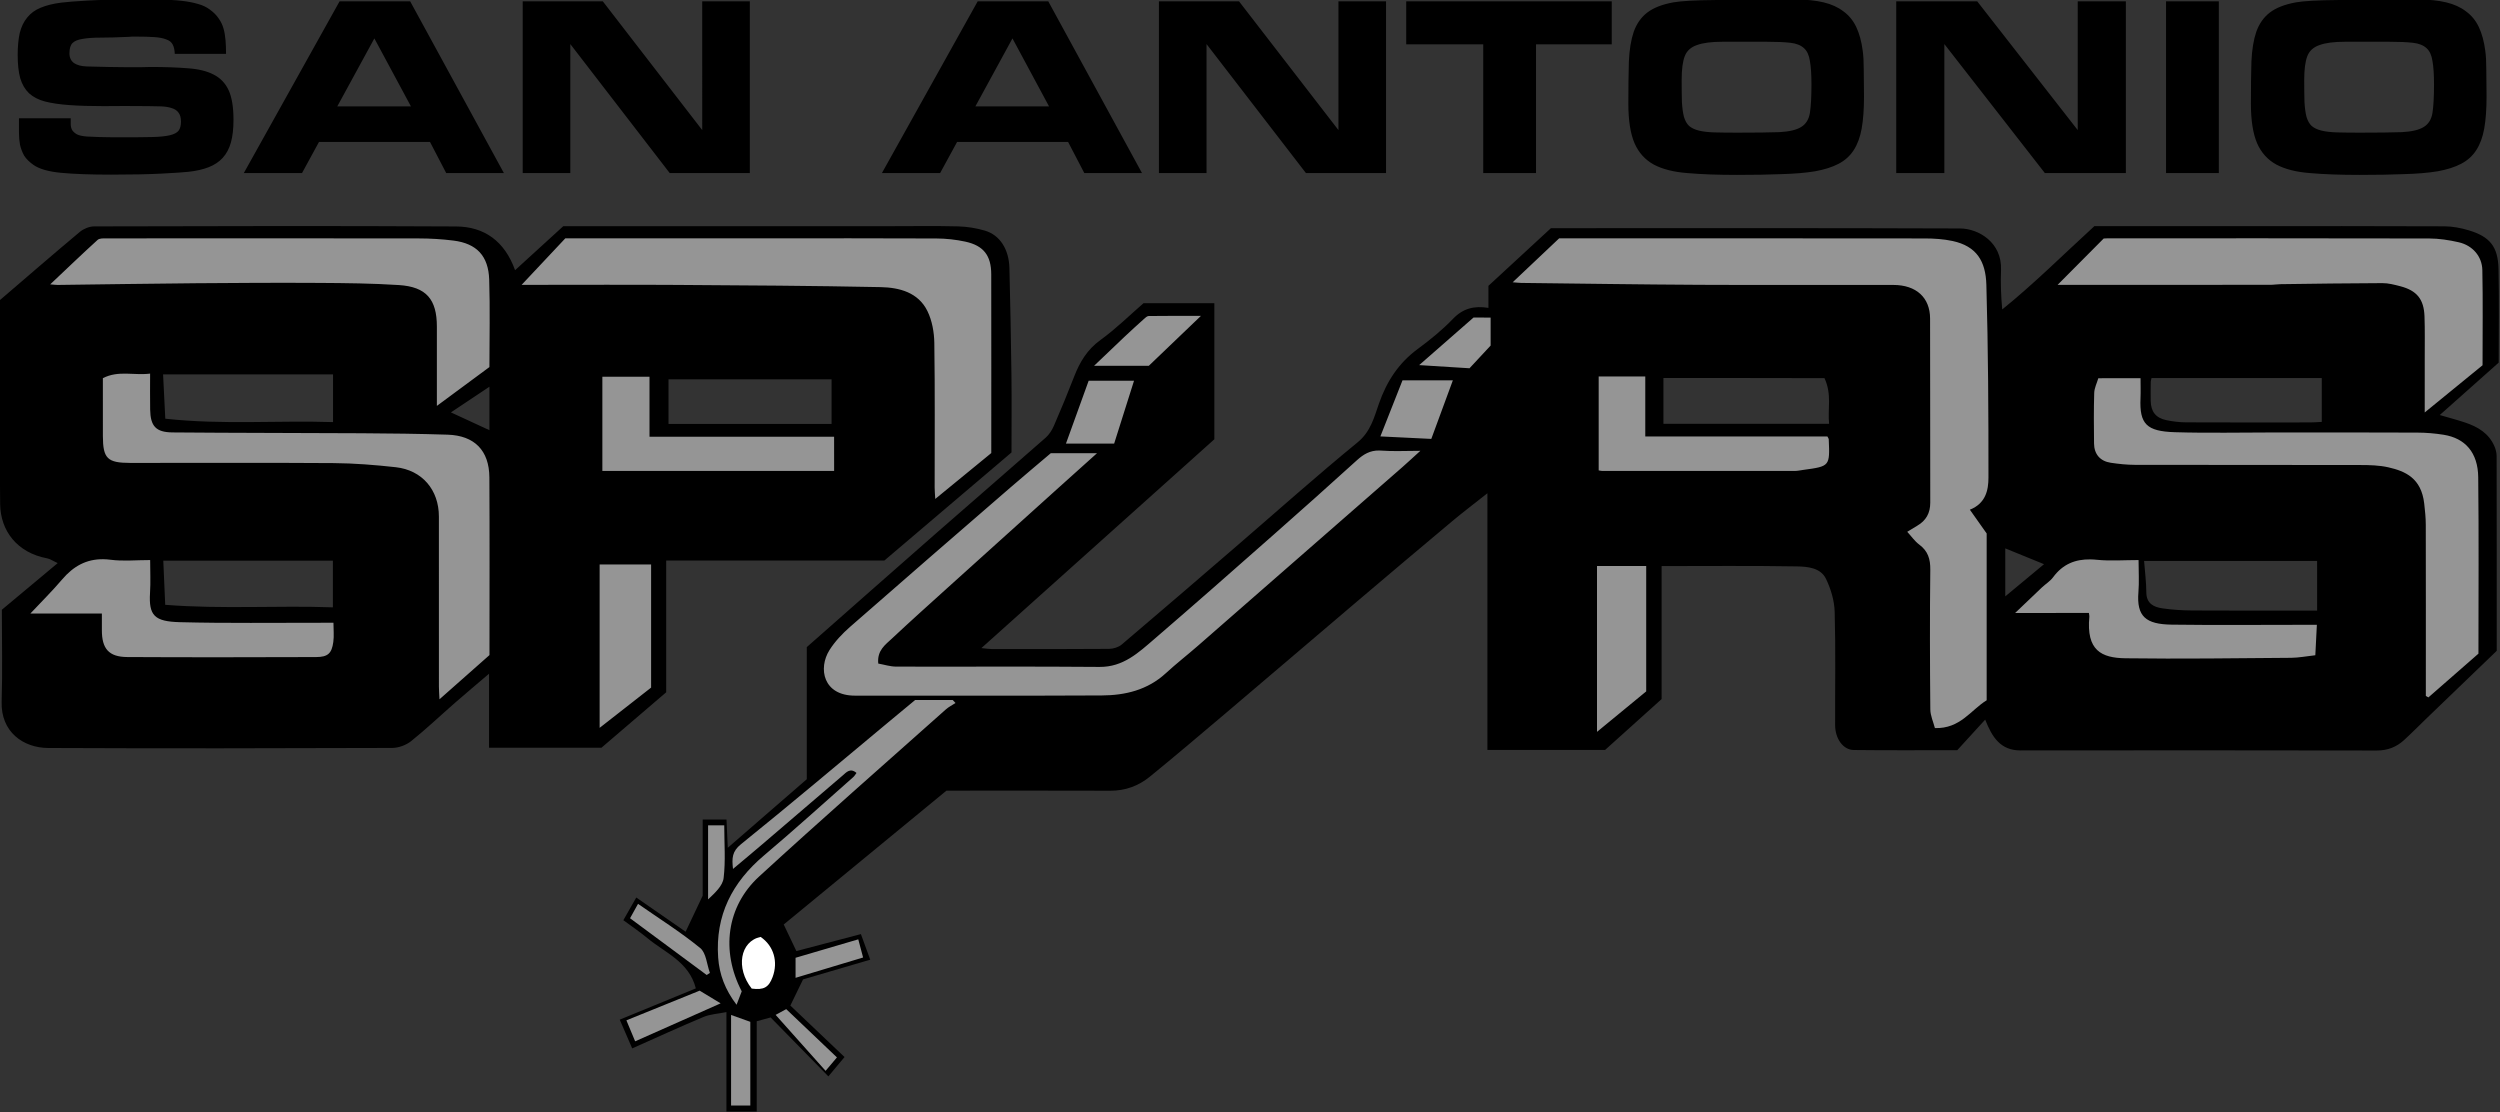
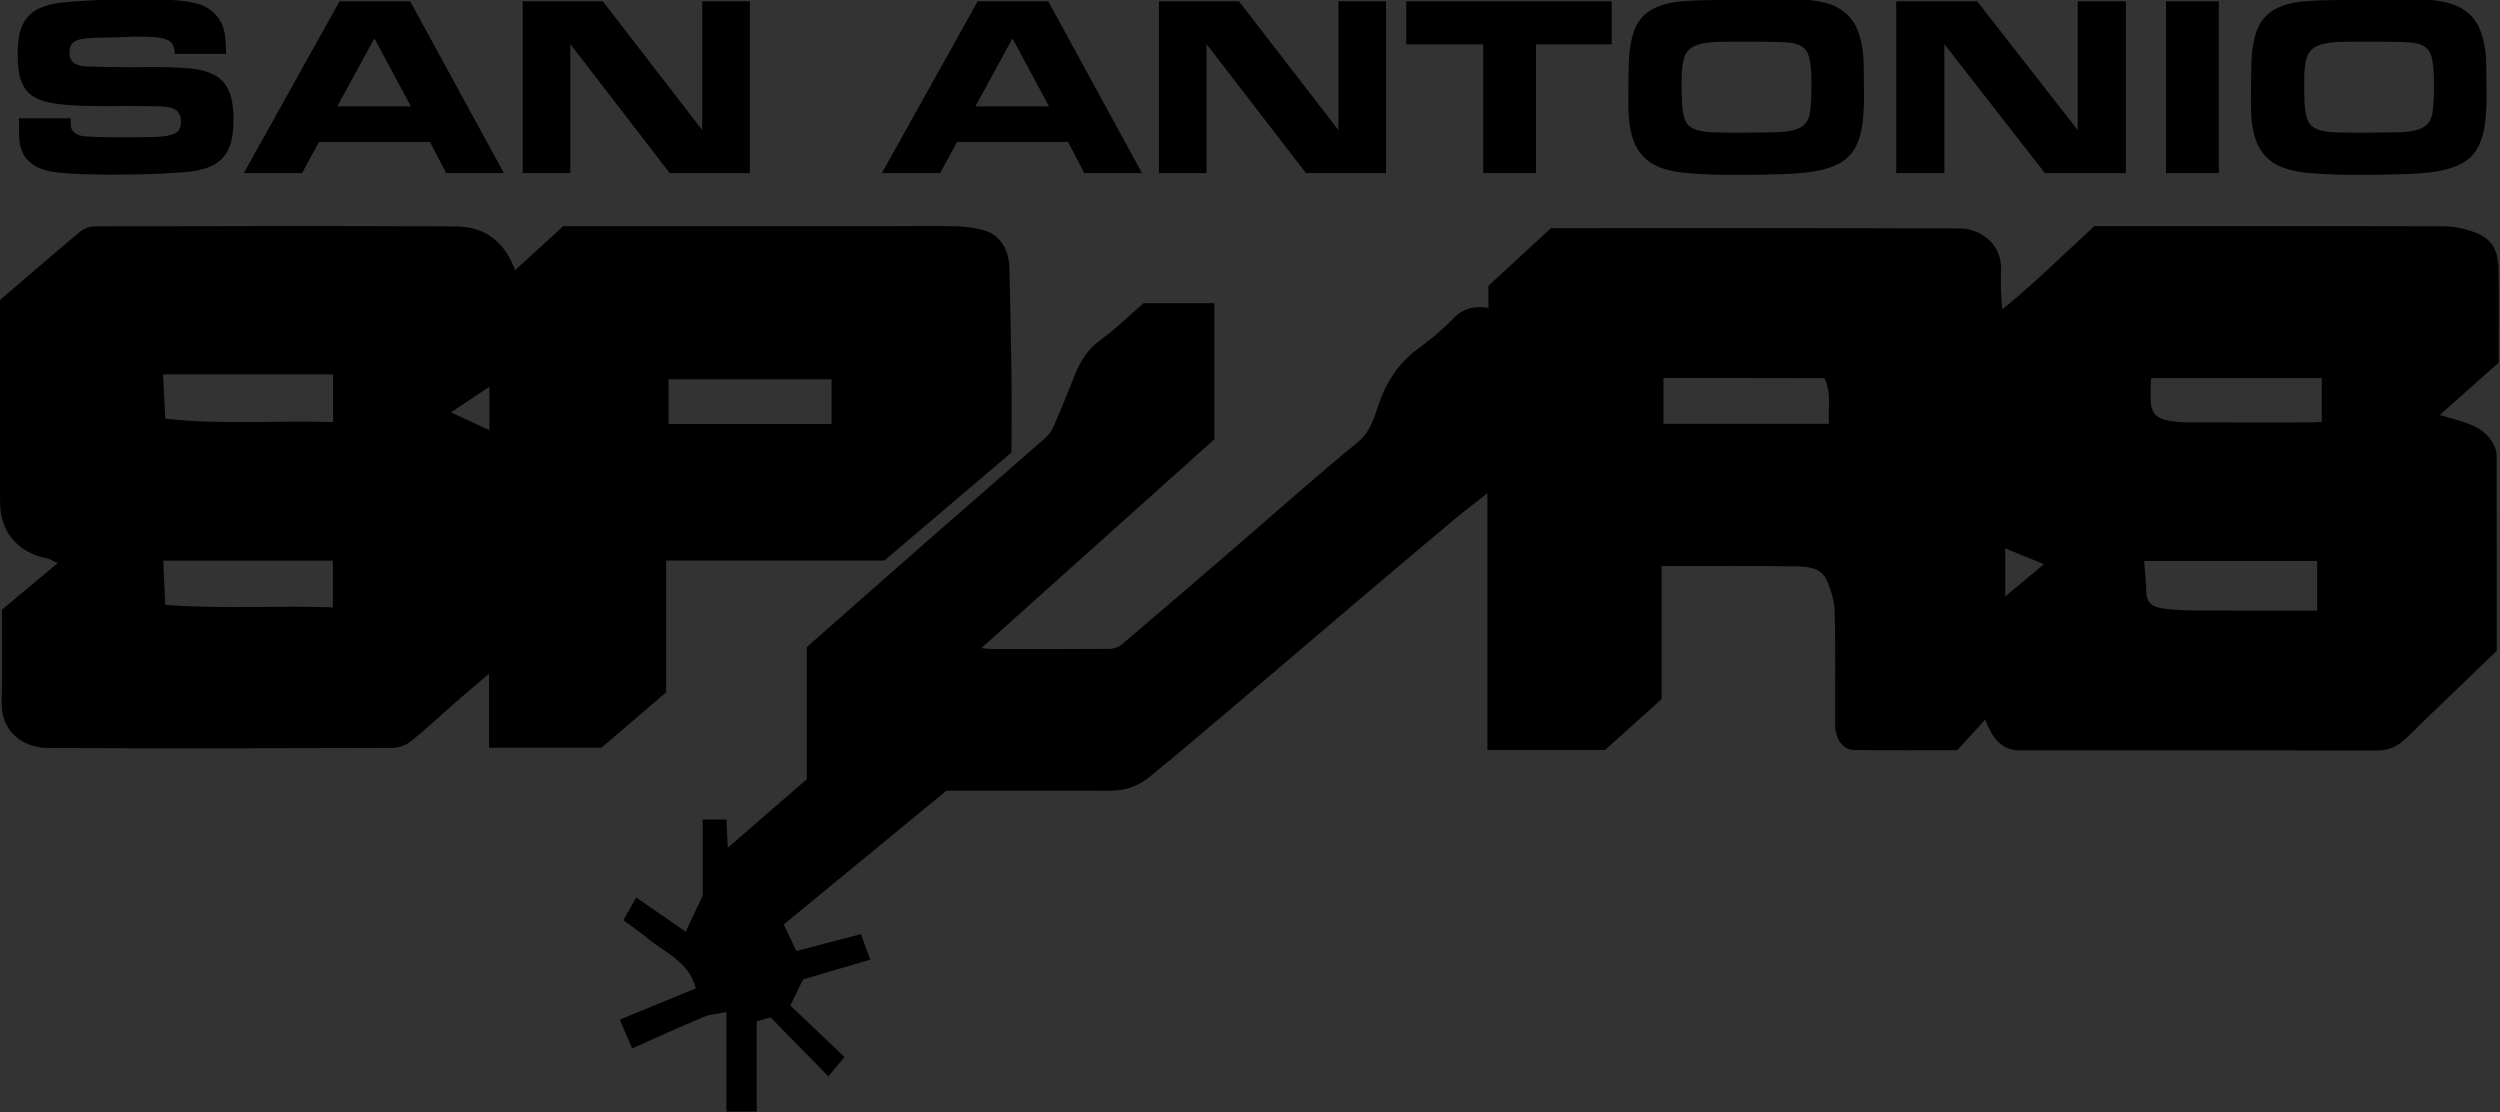
<svg xmlns="http://www.w3.org/2000/svg" xmlns:ns1="http://sodipodi.sourceforge.net/DTD/sodipodi-0.dtd" xmlns:ns2="http://www.inkscape.org/namespaces/inkscape" version="1.1" id="Layer_1" x="0px" y="0px" viewBox="0 0 613.935 273.163" xml:space="preserve" ns1:docname="San_Antonio_Spurs_1973.svg" ns2:version="1.0.2-2 (e86c870879, 2021-01-15)" width="613.935" height="273.163">
  <rect x="0" y="0" width="613.935" height="273.163" fill="#333333" stroke="none" />
  <defs id="defs11993">
		
		
		
		
		
		
		
		
		
		
		
		
		
		
		
		
		
		
		
		
		
		
		
		
		
		
		
		
		
		
		
		
		
		
		
		
	
	
</defs>
  <ns1:namedview pagecolor="#ffffff" bordercolor="#666666" borderopacity="1" objecttolerance="10" gridtolerance="10" guidetolerance="10" ns2:pageopacity="0" ns2:pageshadow="2" ns2:window-width="1366" ns2:window-height="705" id="namedview11991" showgrid="false" showguides="true" ns2:guide-bbox="true" ns2:zoom="1" ns2:cx="336.63861" ns2:cy="139.91505" ns2:window-x="-8" ns2:window-y="-8" ns2:window-maximized="1" ns2:current-layer="layer8" ns2:snap-global="false" ns2:document-rotation="0" />
  <style type="text/css" id="style11912">
	.st0{fill:#FFFFFF;}
</style>
  <g ns2:groupmode="layer" id="layer8" ns2:label="Layer 1" transform="translate(-347.041,-461.987)">
    <g id="g29446" transform="matrix(0.872,0,0,0.872,83.536,76.454)">
      <path ns1:nodetypes="ccccccccccccccccccccccccccccccccccccccccccccccccccccccccccccccccccccccccccccccccccccccccccccccccccccccccccccccccccccccccccccccccccccccccccccccccccccccccccccccccccc" style="fill:#000000;stroke:none;stroke-width:0.57" id="path12126" d="m 379.653,505.788 c -16.997,0.009 -33.995,0.054 -50.993,0.097 -1.345,0.006 -2.947,0.672 -3.995,1.549 -7.328,6.126 -14.547,12.383 -22.519,19.215 0,18.953 -0.165,38.207 0.08,57.456 0.097,7.448 4.707,13.681 13.277,15.271 0.741,0.137 1.418,0.633 2.923,1.34 -5.624,4.695 -10.707,8.94 -15.722,13.128 0,8.753 0.211,17.305 -0.057,25.842 -0.274,8.582 6.102,13.055 13.123,13.089 32.281,0.148 64.568,0.097 96.854,-0.017 1.801,-0.006 3.931,-0.782 5.339,-1.91 4.285,-3.43 8.274,-7.231 12.417,-10.849 3.083,-2.69 6.216,-5.317 9.532,-8.143 v 20.839 h 31.66 c 5.949,-5.094 12.081,-10.348 18.229,-15.614 v -37.09 h 61.428 c 12.052,-10.251 24.029,-20.428 35.819,-30.451 0,-7.556 0.069,-14.679 -0.017,-21.796 -0.125,-10.029 -0.325,-20.064 -0.57,-30.099 -0.131,-5.328 -2.69,-9.34 -6.935,-10.582 -2.405,-0.701 -4.97,-1.117 -7.471,-1.185 -6.262,-0.165 -12.531,-0.057 -18.799,-0.057 h -92.437 c -4.428,4.04 -8.901,8.126 -13.579,12.394 -2.923,-8.16 -8.656,-12.268 -16.6,-12.314 -16.995,-0.097 -33.991,-0.123 -50.989,-0.114 z m 581.858,0.013 c -9.686,-0.001 -19.373,0.009 -29.06,0.009 h -40.441 c -8.741,7.995 -16.929,16.166 -25.955,23.46 -0.359,-3.909 -0.474,-7.522 -0.337,-11.117 0.302,-7.761 -6.342,-11.664 -11.539,-11.687 -38.367,-0.148 -76.733,-0.08 -115.225,-0.08 -5.841,5.391 -11.722,10.816 -17.597,16.235 v 6.211 c -4.017,-0.655 -7.157,0.143 -9.972,3.077 -2.997,3.123 -6.416,5.897 -9.909,8.473 -5.408,3.989 -8.758,9.117 -10.975,15.477 -1.316,3.772 -2.308,7.829 -5.972,10.827 -11.556,9.453 -22.703,19.414 -34.02,29.164 -10.781,9.288 -21.562,18.582 -32.417,27.785 -0.906,0.769 -2.371,1.214 -3.585,1.225 -11.015,0.097 -22.03,0.063 -33.045,0.051 -0.775,0 -1.544,-0.137 -2.9,-0.268 22.223,-19.921 43.94,-39.386 65.611,-58.812 v -38.31 h -19.955 c -3.949,3.425 -7.813,7.248 -12.132,10.365 -3.732,2.701 -5.818,6.212 -7.402,10.309 -1.795,4.638 -3.698,9.236 -5.675,13.795 -0.536,1.242 -1.333,2.513 -2.342,3.397 -10.126,8.912 -20.343,17.71 -30.486,26.599 -12.217,10.701 -24.389,21.46 -36.789,32.383 v 37.204 c -7.408,6.422 -14.611,12.668 -22.252,19.301 -0.142,-3.254 -0.25,-5.653 -0.353,-7.95 h -6.707 v 21.449 c -2.029,4.279 -3.38,7.134 -4.805,10.142 -4.513,-3.128 -9.139,-6.33 -13.903,-9.629 -1.225,2.154 -2.365,4.148 -3.636,6.387 2.37,1.755 4.633,3.277 6.724,5.015 5.009,4.171 11.755,6.643 13.687,14.182 -7.02,2.889 -14.177,5.83 -21.431,8.81 1.242,2.866 2.341,5.403 3.509,8.098 6.872,-3.054 13.431,-6.069 20.087,-8.856 1.852,-0.781 3.995,-0.872 6.451,-1.368 v 27.996 h 8.531 v -25.421 c 1.248,-0.336 2.382,-0.643 3.921,-1.065 5.351,5.465 10.747,10.969 16.257,16.593 1.527,-1.823 2.963,-3.549 4.553,-5.447 -5.128,-4.878 -10.166,-9.659 -15.261,-14.497 1.219,-2.507 2.354,-4.849 3.579,-7.368 6.211,-1.818 12.519,-3.67 18.918,-5.55 -0.935,-2.559 -1.76,-4.831 -2.627,-7.207 -6.12,1.607 -12.086,3.173 -18.172,4.775 -1.219,-2.564 -2.37,-4.98 -3.561,-7.481 15.254,-12.548 30.526,-25.113 45.826,-37.694 15.385,0 30.765,-0.035 46.151,0.022 4.228,0.017 7.943,-1.356 11.128,-3.954 7.089,-5.784 14.075,-11.699 21.056,-17.619 12.411,-10.519 24.771,-21.095 37.176,-31.626 8.935,-7.579 17.887,-15.146 26.873,-22.667 3.06,-2.559 6.239,-4.964 9.96,-7.91 v 72.288 h 33.147 c 5.288,-4.758 10.554,-9.498 15.916,-14.325 v -37.45 c 12.85,0 25.471,-0.125 38.082,0.091 3.003,0.051 6.689,0.354 8.21,3.505 1.379,2.849 2.36,6.166 2.445,9.305 0.296,10.627 0.092,21.266 0.126,31.905 0.011,3.795 2.245,6.952 5.242,6.992 9.767,0.12 19.534,0.046 29.158,0.046 2.655,-2.906 5.158,-5.647 7.859,-8.604 1.955,4.952 4.301,8.683 9.965,8.678 33.432,-0.04 66.858,-0.045 100.284,0.023 3.049,0.006 5.544,-0.952 7.698,-2.924 2.239,-2.046 4.365,-4.217 6.548,-6.319 6.599,-6.354 13.197,-12.701 19.568,-18.832 0,-18.622 0.01,-36.754 -0.028,-54.892 -0.01,-0.906 -0.257,-1.869 -0.616,-2.707 -1.573,-3.664 -4.701,-5.504 -8.274,-6.701 -2.148,-0.718 -4.349,-1.289 -7.13,-2.103 5.835,-5.185 11.175,-9.932 16.6,-14.759 0,-8.781 0.148,-17.613 -0.051,-26.434 -0.142,-6.228 -2.445,-9.049 -8.388,-10.832 -2.205,-0.661 -4.569,-1.112 -6.866,-1.123 -9.684,-0.046 -19.37,-0.059 -29.057,-0.06 z m -613.398,41.771 h 47.86 v 13.425 c -15.442,-0.519 -30.999,0.815 -47.239,-0.957 -0.217,-4.342 -0.41,-8.217 -0.621,-12.468 z m 422.529,0.997 c 15.22,0.046 30.343,-0.022 45.358,0.052 2.143,4.644 0.85,8.718 1.3,12.855 h -46.658 z m 137.46,0.023 h 47.94 v 12.348 c -1.174,0.057 -2.177,0.148 -3.18,0.148 -11.676,0.006 -23.346,0.035 -35.022,-0.022 -1.863,-0.011 -3.755,-0.239 -5.578,-0.621 -2.963,-0.621 -4.326,-2.382 -4.394,-5.402 -0.04,-1.801 -0.006,-3.607 0.011,-5.408 0.006,-0.262 0.109,-0.53 0.223,-1.043 z m -417.651,0.365 h 45.922 V 561.511 H 490.452 Z m -50.43,2.073 v 12.246 c -3.613,-1.67 -7.106,-3.282 -10.85,-5.014 3.447,-2.296 6.918,-4.611 10.85,-7.232 z m 426.894,45.53 c 3.579,1.459 7.185,2.929 10.911,4.451 -3.419,2.838 -6.9,5.733 -10.911,9.061 z m -518.745,3.465 h 47.763 v 13.141 c -15.459,-0.564 -31.004,0.558 -47.221,-0.712 -0.205,-4.616 -0.371,-8.417 -0.542,-12.428 z m 557.835,0.062 h 48.726 c 0,4.587 -2.3e-4,9.078 0.006,13.99 h -3.784 c -10.439,0 -20.884,0.039 -31.323,-0.029 -2.838,-0.017 -5.693,-0.193 -8.491,-0.603 -2.456,-0.365 -4.485,-1.362 -4.502,-4.502 -0.017,-2.866 -0.393,-5.733 -0.632,-8.856 z" ns2:connector-curvature="0" />
-       <path ns1:nodetypes="cccc" id="path12066" d="m 516.39,705.979 c 3.704,2.524 4.986,6.986 3.379,11.3 -1.1,2.935 -2.485,3.704 -5.886,3.254 -4.564,-5.721 -3.299,-13.335 2.507,-14.554 z" style="fill:#ffffff;fill-opacity:1;stroke:none;stroke-width:0.57" ns2:connector-curvature="0" />
-       <path ns1:nodetypes="cccccccccccccccccccccccccccccccccccccccccccccccccccccccccccccccccccccccccccccccccccccccccccccccccccccccccccccccccccccccccccccccccccccccccccccccccccccccccccccccccccccccccccccccccccccccccccccccccccccccccccccccccccccccccccccccccccccccccccccccccccccccccccccccccccccccccccccccc" d="m 508.071,727.958 c 2.051,0.729 3.761,1.339 5.419,1.938 v 23.568 h -5.419 z m 15.528,-1.64 c 4.684,4.462 9.368,8.912 14.286,13.596 -1.134,1.339 -1.955,2.314 -3.197,3.784 -4.815,-5.396 -9.43,-10.565 -14.069,-15.762 0.422,-0.228 1.527,-0.832 2.98,-1.618 z M 499.227,721.114 c 1.698,1.026 3.453,2.091 5.903,3.578 -8.263,3.67 -15.972,7.095 -24.075,10.691 -0.917,-2.205 -1.63,-3.915 -2.462,-5.91 6.895,-2.798 13.665,-5.539 20.634,-8.359 z m 44.663,-14.451 c 0.496,1.858 0.889,3.338 1.362,5.111 -6.382,1.926 -12.577,3.79 -19.021,5.727 v -5.647 c 5.807,-1.709 11.59,-3.407 17.659,-5.191 z m -62.02,-9.995 c 6.04,4.211 12.052,7.983 17.5,12.439 1.698,1.385 1.868,4.627 2.74,7.02 l -0.906,0.581 C 494.041,711.404 486.885,706.105 479.619,700.721 Z m 19.727,-22.114 h 4.553 c 0,5.054 0.4,10 -0.176,14.838 -0.262,2.211 -2.446,4.2 -4.377,6.023 z m 58.317,-35.296 h 10.575 c 0.262,0.285 0.53,0.564 0.792,0.849 -0.906,0.587 -1.903,1.072 -2.701,1.784 -17.579,15.659 -35.283,31.18 -52.629,47.096 -9.163,8.411 -10.787,20.993 -4.878,32.321 -0.416,1.083 -0.844,2.188 -1.454,3.784 -3.22,-4.251 -4.855,-8.53 -5.185,-13.305 -0.832,-11.87 3.927,-21.163 12.89,-28.731 8.525,-7.197 16.793,-14.703 25.164,-22.088 0.336,-0.296 0.564,-0.712 0.906,-1.162 -1.778,-1.544 -2.872,-0.159 -3.943,0.752 -7.55,6.433 -15.066,12.906 -22.605,19.351 -2.616,2.239 -5.272,4.439 -8.235,6.929 -0.342,-3.049 -0.262,-4.94 2.239,-6.957 13.904,-11.214 27.552,-22.748 41.285,-34.173 2.616,-2.171 5.231,-4.337 7.778,-6.451 z M 751.934,601.525 h 13.858 v 35.312 c -4.354,3.584 -8.918,7.334 -13.858,11.397 z m -280.88,-0.427 h 14.497 v 34.668 c -4.616,3.613 -9.357,7.316 -14.497,11.339 z m 419.843,-1.436 c 0.609,0.009 1.232,0.048 1.871,0.114 3.732,0.382 7.533,0.073 11.682,0.073 0,3.225 0.194,6.155 -0.04,9.044 -0.558,6.861 2.097,9.043 9.351,9.145 12.428,0.171 24.861,0.046 37.289,0.046 h 3.614 c -0.148,2.906 -0.28,5.551 -0.434,8.571 -2.541,0.279 -4.66,0.706 -6.786,0.723 -15.562,0.12 -31.118,0.342 -46.675,0.131 -6.752,-0.097 -11.09,-2.159 -10.172,-11.738 0.023,-0.268 -0.067,-0.547 -0.136,-1.026 -6.616,0 -13.226,-2.7e-4 -20.771,0.011 2.9,-2.775 5.214,-5.002 7.55,-7.202 1.031,-0.969 2.314,-1.738 3.134,-2.849 2.747,-3.73 6.263,-5.108 10.523,-5.043 z m -559.646,-0.05 c 0.674,0.008 1.369,0.059 2.087,0.152 3.539,0.462 7.186,0.085 11.135,0.085 0,3.185 0.154,6.206 -0.035,9.209 -0.393,6.428 1.237,8.098 8.394,8.286 13.271,0.348 26.553,0.142 39.83,0.165 h 3.431 c 0,1.892 0.194,3.681 -0.04,5.408 -0.439,3.237 -1.544,4.24 -4.844,4.251 -17.722,0.057 -35.449,0.096 -53.177,-0.007 -5.22,-0.029 -7.18,-2.359 -7.157,-7.618 0.006,-1.316 0,-2.633 0,-4.644 h -20.127 c 3.208,-3.425 6.218,-6.388 8.936,-9.59 3.181,-3.744 6.85,-5.753 11.566,-5.696 z m 359.35,-30.615 c 0.171,0.003 0.345,0.011 0.522,0.025 3.362,0.262 6.764,0.062 11.066,0.062 -2.12,1.92 -3.585,3.295 -5.095,4.617 -19.175,16.764 -38.343,33.522 -57.529,50.27 -2.997,2.616 -6.148,5.061 -9.072,7.756 -5.123,4.712 -11.391,6.216 -18.001,6.25 -23.164,0.125 -46.333,0.028 -69.503,0.057 -9.003,0.011 -10.457,-7.681 -7.203,-12.838 1.539,-2.433 3.619,-4.627 5.796,-6.536 15.009,-13.157 30.109,-26.212 45.198,-39.278 3.721,-3.22 7.499,-6.371 11.334,-9.63 4.194,0 8.251,5.7e-4 13.004,0.012 -3.92,3.516 -7.391,6.627 -10.85,9.744 -10.451,9.414 -20.907,18.833 -31.352,28.263 -5.203,4.695 -10.422,9.38 -15.533,14.172 -1.863,1.749 -4.233,3.344 -3.863,7.054 1.647,0.291 3.35,0.855 5.059,0.86 19.089,0.057 38.173,-0.085 57.257,0.086 6.684,0.057 10.992,-4.035 15.453,-7.87 11.26,-9.681 22.395,-19.505 33.53,-29.328 7.886,-6.952 15.727,-13.95 23.511,-21.016 1.859,-1.688 3.712,-2.78 6.27,-2.731 z m -81.824,-19.657 h 12.776 c -1.903,6.029 -3.721,11.778 -5.601,17.716 h -13.574 c 2.2,-6.091 4.28,-11.847 6.399,-17.716 z m 88.38,-0.097 h 14.182 c -2.091,5.687 -4.028,10.935 -6.068,16.485 -4.553,-0.222 -9.146,-0.445 -14.343,-0.701 2.16,-5.47 4.194,-10.633 6.228,-15.784 z m 207.851,-0.615 c 0,1.937 0.069,3.801 -0.011,5.658 -0.319,7.237 1.692,9.316 9.658,9.556 9.482,0.291 18.981,0.068 28.475,0.068 13.294,0.006 26.582,-0.017 39.87,0.046 2.456,0.011 4.929,0.217 7.351,0.604 6.109,0.974 9.676,5.032 9.756,11.961 0.188,16.605 0.062,33.221 0.062,49.683 -4.781,4.183 -9.437,8.252 -14.092,12.32 -0.239,-0.137 -0.484,-0.268 -0.723,-0.405 v -2.963 c 0,-15.089 0.018,-30.184 -0.017,-45.279 -0.006,-1.983 -0.212,-3.971 -0.44,-5.949 -0.826,-7.197 -5.356,-9.112 -10.091,-10.195 -2.547,-0.581 -5.254,-0.643 -7.892,-0.649 -21.169,-0.046 -42.339,-0.006 -63.508,-0.051 -2.257,-0.006 -4.53,-0.252 -6.763,-0.582 -3.003,-0.444 -4.696,-2.404 -4.73,-5.436 -0.057,-4.741 -0.097,-9.494 0.051,-14.235 0.04,-1.396 0.752,-2.769 1.151,-4.137 4.336,0 7.927,4e-4 11.893,-0.017 z M 471.823,548.222 h 13.277 v 16.89 h 51.986 l 0.006,9.647 h -65.269 z m 280.584,-0.073 h 13.124 v 16.889 c 17.368,0 34.395,-1.4e-4 51.285,0.006 0.228,0.439 0.376,0.593 0.382,0.758 0.325,7.636 0.325,7.636 -7.117,8.65 -0.843,0.114 -1.693,0.308 -2.536,0.308 -18.029,0.017 -36.053,0.011 -54.083,0 -0.274,0 -0.547,-0.079 -1.054,-0.159 z m -407.947,-0.809 c 0,3.556 -0.045,6.849 0.012,10.137 0.08,4.638 1.589,6.387 6.296,6.427 17.756,0.16 35.512,0.131 53.268,0.234 8.069,0.046 16.138,0.143 24.201,0.4 7.567,0.239 11.721,4.444 11.766,12.023 0.097,16.616 0.029,33.238 0.029,50.048 -4.496,3.977 -9.055,8.006 -14.081,12.451 -0.074,-1.624 -0.159,-2.616 -0.159,-3.607 -0.006,-15.955 -0.006,-31.91 -0.006,-47.866 0,-7.493 -4.701,-13.06 -12.149,-13.886 -5.812,-0.644 -11.664,-1.112 -17.504,-1.157 -19.089,-0.137 -38.179,-0.034 -57.268,-0.051 -6.439,-0.006 -7.682,-1.242 -7.705,-7.527 -0.023,-5.396 -0.006,-10.798 -0.006,-16.337 4.354,-2.262 8.747,-0.718 13.305,-1.288 z M 717.158,531.555 c 1.675,0 3.162,-1.3e-4 4.82,0.006 v 7.881 c -1.841,1.977 -3.829,4.115 -5.949,6.394 -4.456,-0.279 -8.94,-0.564 -14.177,-0.889 5.413,-4.735 10.393,-9.094 15.305,-13.391 z m -76.762,-0.473 c -5.265,5.043 -9.915,9.493 -14.695,14.069 h -15.414 c 3.066,-2.929 5.802,-5.561 8.56,-8.159 1.789,-1.687 3.606,-3.339 5.436,-4.98 0.41,-0.365 0.923,-0.884 1.396,-0.889 5.051,-0.069 10.102,-0.041 14.719,-0.04 z m 153.536,-21.838 c 16.763,0.002 33.526,0.008 50.287,0.031 2.627,0.006 5.31,0.171 7.863,0.723 6.781,1.47 9.317,5.715 9.505,12.314 0.519,18.103 0.605,36.219 0.588,54.334 0,3.499 -0.775,7.26 -5.236,9.02 1.698,2.393 3.213,4.536 4.734,6.696 v 46.976 c -4.433,2.695 -7.419,8.058 -14.576,7.83 -0.433,-1.692 -1.276,-3.476 -1.293,-5.271 -0.12,-13.106 -0.159,-26.212 -0.006,-39.318 0.034,-3.02 -0.661,-5.277 -3.123,-7.095 -1.248,-0.923 -2.171,-2.284 -3.373,-3.595 1.054,-0.644 1.904,-1.18 2.776,-1.682 2.513,-1.453 3.715,-3.572 3.709,-6.524 -0.04,-17.283 8e-5,-34.572 -0.051,-51.855 -0.017,-5.915 -3.904,-9.448 -10.332,-9.459 -18.235,-0.034 -36.469,0.057 -54.704,-0.035 -16.707,-0.086 -33.409,-0.347 -50.111,-0.535 -0.541,-0.011 -1.083,-0.08 -2.411,-0.177 4.616,-4.365 8.764,-8.28 13.095,-12.377 h 2.371 c 16.762,0 33.525,-0.003 50.287,-0.002 z m -417.84,-0.003 c 14.662,-5.7e-4 29.324,0.006 43.986,0.029 3.294,0.006 6.604,0.199 9.87,0.615 6.473,0.832 9.789,4.296 10.005,10.986 0.262,8.143 0.063,16.303 0.063,24.628 -4.849,3.584 -9.534,7.048 -14.799,10.935 v -4.393 -17.939 c 0,-7.687 -2.986,-11.204 -10.695,-11.699 -7.448,-0.479 -14.93,-0.558 -22.4,-0.603 -11.67,-0.068 -23.34,-0.006 -35.01,0.091 -12.89,0.108 -25.785,0.319 -38.681,0.479 -0.433,0.006 -0.866,-0.063 -2.108,-0.16 4.769,-4.507 9.009,-8.575 13.351,-12.524 0.519,-0.473 1.607,-0.427 2.433,-0.427 14.662,-0.009 29.323,-0.017 43.985,-0.018 z m 564.896,-0.005 c 15.091,10e-4 30.181,0.013 45.273,0.05 2.798,0.006 5.641,0.445 8.376,1.072 3.846,0.883 6.548,3.937 6.628,7.817 0.182,8.701 0.057,17.414 0.057,26.816 -4.826,3.943 -10.274,8.388 -16.286,13.294 0,-5.63 0.006,-10.519 0.006,-15.402 -0.006,-3.892 0.069,-7.79 -0.068,-11.676 -0.171,-4.832 -2.171,-7.266 -6.849,-8.48 -1.641,-0.422 -3.34,-0.872 -5.009,-0.866 -9.579,0.023 -19.157,0.171 -28.736,0.296 -0.946,0.017 -1.892,0.183 -2.838,0.183 -19.272,0.011 -38.537,0.011 -57.803,0.011 h -2.091 c 4.45,-4.473 8.615,-8.662 12.98,-13.055 0.154,-0.011 0.621,-0.051 1.088,-0.051 15.092,-0.003 30.183,-0.011 45.274,-0.01 z m -399.01,0 c 7.973,0 15.948,0.01 23.919,0.05 2.718,0.017 5.481,0.314 8.137,0.889 5.14,1.117 7.294,3.904 7.305,9.197 0.034,16.867 0.011,33.739 0.011,50.344 -5.459,4.473 -10.405,8.519 -15.778,12.924 -0.08,-1.43 -0.171,-2.32 -0.171,-3.203 -0.006,-13.573 0.108,-27.152 -0.091,-40.719 -0.046,-3.02 -0.627,-6.302 -1.938,-8.98 -2.587,-5.282 -7.914,-6.644 -13.174,-6.752 -19.152,-0.393 -38.309,-0.501 -57.467,-0.621 -13.476,-0.086 -26.959,-0.018 -40.436,-0.018 h -3.213 c 4.428,-4.718 8.485,-9.043 12.308,-13.101 h 56.669 c 7.972,0 15.945,-0.01 23.918,-0.01 z" style="fill:#959595;fill-opacity:1;stroke:none;stroke-width:0.57" id="path11916" ns2:connector-curvature="0" />
      <path id="path29425" style="font-style:normal;font-variant:normal;font-weight:bold;font-stretch:normal;font-size:72.529px;line-height:1;font-family:'Eurostile MN';-inkscape-font-specification:'Eurostile MN Bold';text-decoration:none;text-decoration-line:none;text-decoration-color:#000000;letter-spacing:0px;word-spacing:0px;fill:#000000;fill-opacity:1;stroke:none;stroke-width:25.699;stroke-linecap:round;stroke-linejoin:round;paint-order:markers stroke fill" d="m 951.102,464.616 c 0,2.466 0.024,4.545 0.072,6.238 0.097,1.692 0.29,3.095 0.58,4.207 0.338,1.112 0.822,1.958 1.451,2.539 0.677,0.58 1.596,1.015 2.756,1.306 1.209,0.29 2.684,0.459 4.424,0.508 1.789,0.048 3.941,0.072 6.455,0.072 5.029,0 8.945,-0.048 11.75,-0.145 2.804,-0.145 4.859,-0.629 6.165,-1.451 1.354,-0.822 2.176,-2.152 2.466,-3.989 0.29,-1.886 0.435,-4.545 0.435,-7.978 0,-2.804 -0.145,-5.005 -0.435,-6.6 -0.242,-1.644 -0.798,-2.853 -1.668,-3.626 -0.87,-0.822 -2.152,-1.33 -3.844,-1.523 -1.692,-0.193 -3.941,-0.29 -6.745,-0.29 h -12.33 c -3.143,0 -5.561,0.314 -7.253,0.943 -1.692,0.58 -2.829,1.62 -3.409,3.119 -0.58,1.499 -0.87,3.723 -0.87,6.673 z m -15.014,6.673 c 0,-4.594 0.048,-8.534 0.145,-11.822 0.145,-3.336 0.604,-6.141 1.378,-8.413 0.822,-2.273 2.079,-4.062 3.772,-5.367 1.741,-1.354 4.207,-2.321 7.398,-2.901 2.176,-0.387 6.117,-0.604 11.822,-0.653 5.754,-0.097 13.273,-0.145 22.557,-0.145 3.046,0 5.681,0.266 7.906,0.798 2.224,0.532 4.086,1.378 5.585,2.539 1.547,1.112 2.756,2.587 3.626,4.424 0.87,1.837 1.475,4.062 1.813,6.673 0.193,1.354 0.29,3.119 0.29,5.295 0.048,2.176 0.072,4.714 0.072,7.616 0,3.53 -0.218,6.528 -0.653,8.994 -0.435,2.418 -1.185,4.448 -2.248,6.092 -1.064,1.644 -2.49,2.925 -4.279,3.844 -1.741,0.919 -3.941,1.62 -6.6,2.103 -2.659,0.435 -5.802,0.701 -9.429,0.798 -3.578,0.145 -7.761,0.218 -12.548,0.218 -5.416,0 -10.057,-0.169 -13.926,-0.508 -3.868,-0.29 -7.035,-1.088 -9.501,-2.393 -2.466,-1.354 -4.279,-3.361 -5.44,-6.02 -1.16,-2.708 -1.741,-6.431 -1.741,-11.17 z m -9.034,-28.794 v 48.377 h -14.868 v -48.377 z m -26.183,0 v 48.377 h -22.804 l -28.31,-36.337 v 36.337 h -13.555 v -48.377 h 22.804 l 28.31,36.265 v -36.265 z m -125.095,22.121 c 0,2.466 0.024,4.545 0.072,6.238 0.097,1.692 0.29,3.095 0.58,4.207 0.338,1.112 0.822,1.958 1.451,2.539 0.677,0.58 1.596,1.015 2.756,1.306 1.209,0.29 2.684,0.459 4.424,0.508 1.789,0.048 3.941,0.072 6.455,0.072 5.029,0 8.945,-0.048 11.75,-0.145 2.804,-0.145 4.859,-0.629 6.165,-1.451 1.354,-0.822 2.176,-2.152 2.466,-3.989 0.29,-1.886 0.435,-4.545 0.435,-7.978 0,-2.804 -0.145,-5.005 -0.435,-6.6 -0.242,-1.644 -0.798,-2.853 -1.668,-3.626 -0.87,-0.822 -2.152,-1.33 -3.844,-1.523 -1.692,-0.193 -3.941,-0.29 -6.745,-0.29 h -12.33 c -3.143,0 -5.561,0.314 -7.253,0.943 -1.692,0.58 -2.829,1.62 -3.409,3.119 -0.58,1.499 -0.87,3.723 -0.87,6.673 z m -15.014,6.673 c 0,-4.594 0.048,-8.534 0.145,-11.822 0.145,-3.336 0.604,-6.141 1.378,-8.413 0.822,-2.273 2.079,-4.062 3.772,-5.367 1.741,-1.354 4.207,-2.321 7.398,-2.901 2.176,-0.387 6.117,-0.604 11.822,-0.653 5.754,-0.097 13.273,-0.145 22.557,-0.145 3.046,0 5.681,0.266 7.906,0.798 2.224,0.532 4.086,1.378 5.585,2.539 1.547,1.112 2.756,2.587 3.626,4.424 0.87,1.837 1.475,4.062 1.813,6.673 0.193,1.354 0.29,3.119 0.29,5.295 0.048,2.176 0.072,4.714 0.072,7.616 0,3.53 -0.218,6.528 -0.653,8.994 -0.435,2.418 -1.185,4.448 -2.248,6.092 -1.064,1.644 -2.49,2.925 -4.279,3.844 -1.741,0.919 -3.941,1.62 -6.6,2.103 -2.659,0.435 -5.802,0.701 -9.429,0.798 -3.578,0.145 -7.761,0.218 -12.548,0.218 -5.416,0 -10.057,-0.169 -13.926,-0.508 -3.868,-0.29 -7.035,-1.088 -9.501,-2.393 -2.466,-1.354 -4.279,-3.361 -5.44,-6.02 -1.16,-2.708 -1.741,-6.431 -1.741,-11.17 z m -26.002,-16.682 v 36.265 h -14.868 v -36.265 h -21.686 v -12.112 h 57.878 v 12.112 z m -42.235,-12.112 v 48.377 h -22.554 l -28.001,-36.337 v 36.337 h -13.407 v -48.377 h 22.554 l 28.001,36.265 v -36.265 z m -94.909,29.592 -10.299,-19.148 -10.444,19.148 z m 5.367,10.009 h -31.26 l -4.787,8.776 h -16.392 l 26.981,-48.377 h 19.873 l 26.401,48.377 H 607.554 Z m -89.631,-39.601 v 48.377 h -22.554 l -28.001,-36.337 v 36.337 h -13.407 v -48.377 h 22.554 l 28.001,36.265 V 442.495 Z M 417.914,472.087 407.615,452.939 397.17,472.087 Z m 5.367,10.009 h -31.26 l -4.787,8.776 h -16.392 l 26.981,-48.377 h 19.873 l 26.401,48.377 h -16.247 z m -71.876,-24.805 c -0.048,-1.112 -0.242,-1.982 -0.58,-2.611 -0.338,-0.677 -0.943,-1.16 -1.813,-1.451 -0.822,-0.338 -1.934,-0.556 -3.336,-0.653 -1.354,-0.097 -3.119,-0.145 -5.295,-0.145 h -0.943 c -0.242,0 -0.556,0.024 -0.943,0.072 -3.143,0.145 -5.778,0.218 -7.906,0.218 -2.128,0 -3.844,0.121 -5.15,0.363 -1.306,0.193 -2.248,0.58 -2.829,1.16 -0.58,0.58 -0.87,1.547 -0.87,2.901 0,1.209 0.435,2.128 1.306,2.756 0.87,0.58 2.079,0.895 3.626,0.943 2.176,0.048 4.231,0.097 6.165,0.145 1.982,0.048 3.82,0.072 5.512,0.072 h 3.119 c 1.112,-0.048 2.152,-0.072 3.119,-0.072 4.013,0 7.495,0.121 10.444,0.363 2.95,0.193 5.367,0.774 7.253,1.741 1.934,0.967 3.361,2.442 4.279,4.424 0.919,1.982 1.378,4.763 1.378,8.341 0,2.514 -0.242,4.642 -0.725,6.383 -0.484,1.741 -1.257,3.191 -2.321,4.352 -1.015,1.112 -2.321,1.982 -3.917,2.611 -1.596,0.629 -3.506,1.064 -5.73,1.306 -1.306,0.145 -3.82,0.314 -7.543,0.508 -3.723,0.193 -8.486,0.29 -14.288,0.29 -5.706,0 -10.372,-0.169 -13.998,-0.508 -3.578,-0.338 -6.189,-1.088 -7.833,-2.248 -1.16,-0.822 -2.031,-1.692 -2.611,-2.611 -0.532,-0.967 -0.919,-1.982 -1.16,-3.046 -0.193,-1.064 -0.29,-2.2 -0.29,-3.409 v -4.062 h 14.578 v 1.668 c 0,0.58 0.121,1.112 0.363,1.596 0.242,0.435 0.677,0.846 1.306,1.233 0.629,0.338 1.596,0.556 2.901,0.653 0.629,0.048 1.789,0.097 3.481,0.145 1.741,0.048 3.917,0.072 6.528,0.072 3.385,0 6.141,-0.024 8.268,-0.072 2.176,-0.048 3.868,-0.218 5.077,-0.508 1.209,-0.29 2.031,-0.725 2.466,-1.306 0.435,-0.58 0.653,-1.426 0.653,-2.539 0,-1.064 -0.218,-1.886 -0.653,-2.466 -0.435,-0.629 -1.064,-1.064 -1.886,-1.306 -0.822,-0.29 -1.813,-0.459 -2.974,-0.508 -1.112,-0.048 -2.345,-0.072 -3.699,-0.072 -4.739,-0.048 -8.945,-0.048 -12.62,0 -3.675,0 -6.866,-0.097 -9.574,-0.29 -2.708,-0.193 -5.005,-0.532 -6.89,-1.015 -1.837,-0.484 -3.336,-1.257 -4.497,-2.321 -1.112,-1.064 -1.934,-2.466 -2.466,-4.207 -0.484,-1.741 -0.725,-3.941 -0.725,-6.6 0,-2.369 0.193,-4.424 0.58,-6.165 0.435,-1.741 1.136,-3.191 2.103,-4.352 0.967,-1.209 2.224,-2.128 3.772,-2.756 1.596,-0.677 3.554,-1.16 5.875,-1.451 1.547,-0.193 4.037,-0.387 7.471,-0.58 3.481,-0.193 7.833,-0.29 13.055,-0.29 2.756,0 5.222,0.024 7.398,0.072 2.224,0 4.183,0.097 5.875,0.29 1.741,0.193 3.264,0.484 4.569,0.87 1.306,0.338 2.442,0.87 3.409,1.596 1.064,0.774 1.886,1.596 2.466,2.466 0.629,0.87 1.088,1.813 1.378,2.829 0.29,1.015 0.484,2.128 0.58,3.336 0.097,1.16 0.145,2.442 0.145,3.844 z" ns1:nodetypes="cccccccccccccccccccccccccccccccccccccccccccccccccccccccccccccccccccccccccccccccccccccccccccccccccccccccccccccccccccccccccccccccccccccccccccccccccccccccccccccccccccccccccccccccccccccccccccccccccccccccccccccccccccccccccccccccccccccc" />
    </g>
  </g>
</svg>